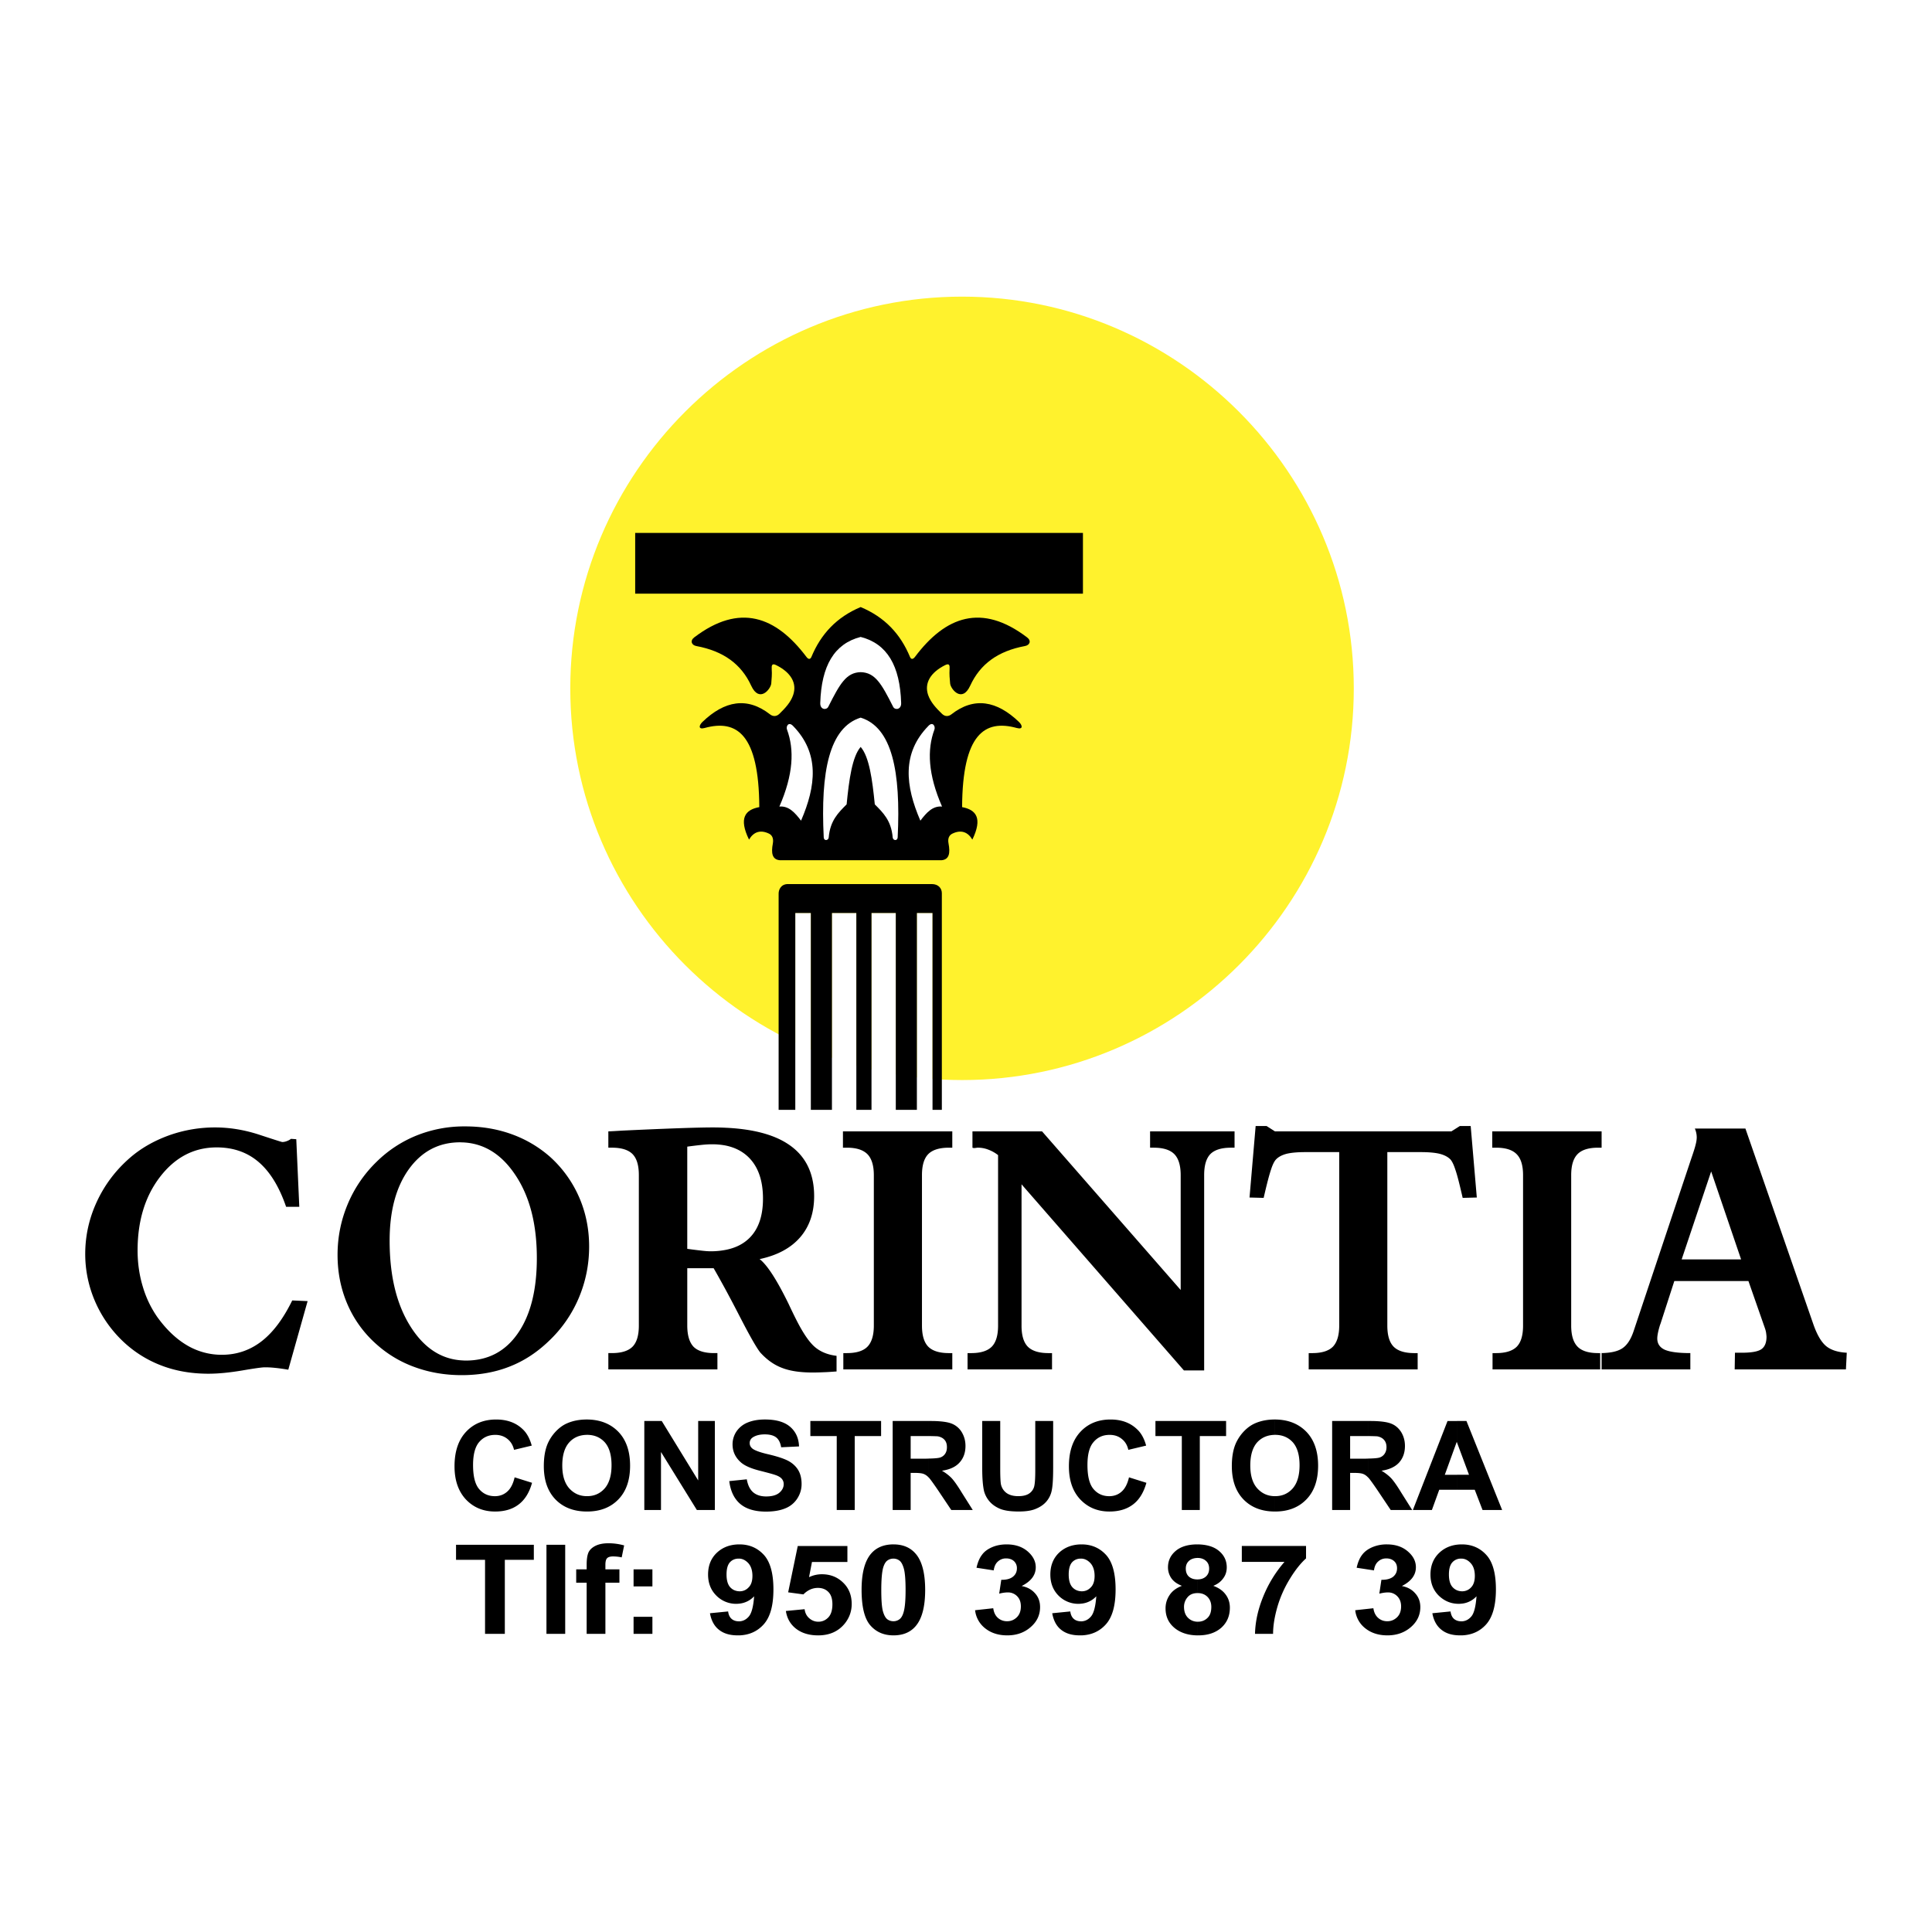
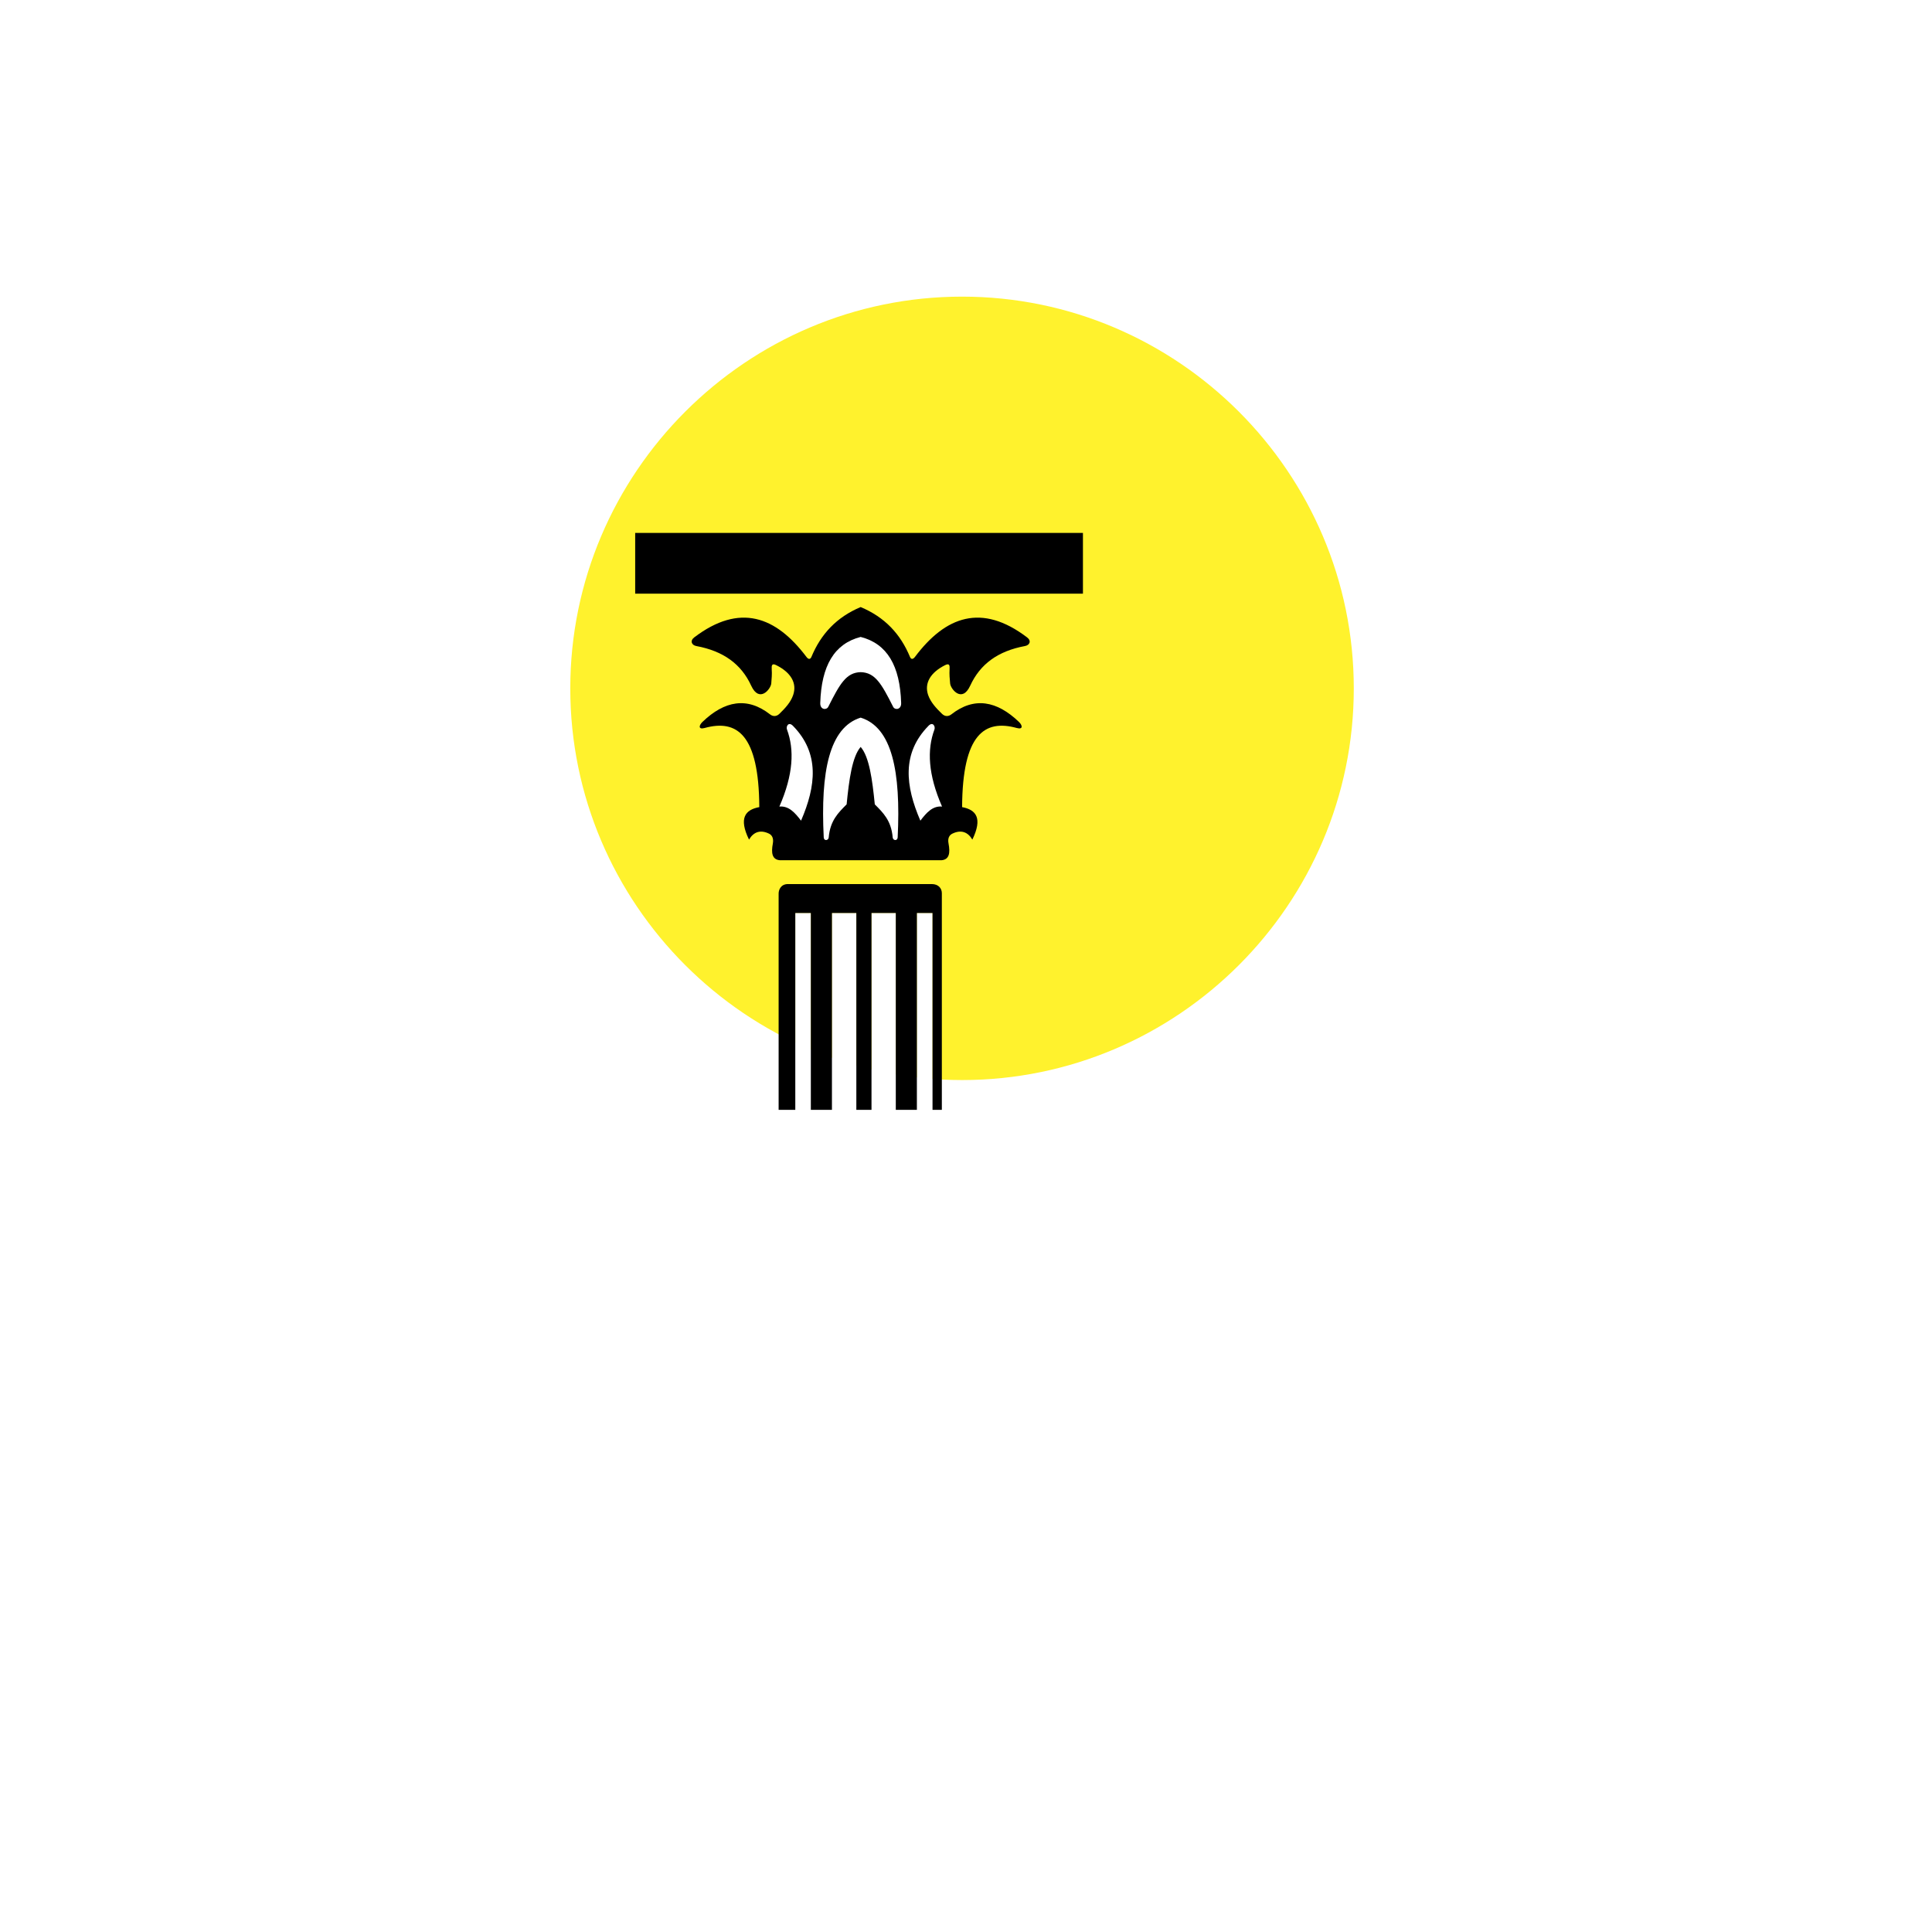
<svg xmlns="http://www.w3.org/2000/svg" width="2500" height="2500" viewBox="0 0 192.756 192.756">
  <g fill-rule="evenodd" clip-rule="evenodd">
    <path fill="#fff" d="M0 0h192.756v192.756H0V0z" />
    <path d="M95.988 29.595c-21.528 0-39.091 17.563-39.091 39.091s17.563 39.072 39.091 39.072c21.518 0 39.08-17.544 39.08-39.072s-17.562-39.091-39.08-39.091z" fill="#fff22d" />
    <path d="M85.868 85.826h8.062c.789-.066.883-.733.705-1.673-.103-.526.084-.836.376-.977.865-.423 1.55-.179 2.001.592 1.035-2.133.387-2.979-1.023-3.242.038-7.254 2.227-8.786 5.459-7.893.629.169.584-.245.217-.602-2.209-2.124-4.482-2.537-6.756-.752-.273.207-.62.235-.921-.057-.583-.563-1.137-1.155-1.391-1.889-.395-1.174.235-2.245 1.71-2.979.423-.207.46.038.432.433-.028.47.009.939.057 1.409.056.563 1.193 1.973 2.001.216.997-2.17 2.782-3.458 5.459-3.956.488-.084.668-.525.217-.864-4.529-3.439-8.139-2.114-11.192 1.955-.188.235-.367.272-.489 0-.949-2.292-2.518-3.975-4.924-4.98-2.396 1.006-3.965 2.688-4.915 4.98-.122.272-.31.235-.489 0-3.063-4.069-6.671-5.394-11.201-1.955-.442.339-.263.78.216.864 2.678.499 4.473 1.786 5.469 3.956.809 1.757 1.945.348 2.001-.216.038-.47.084-.939.047-1.409-.028-.395.019-.639.432-.433 1.485.733 2.105 1.804 1.71 2.979-.245.733-.798 1.325-1.381 1.889-.301.292-.658.264-.921.057-2.283-1.785-4.548-1.372-6.756.752-.366.357-.414.771.216.602 3.232-.893 5.422.639 5.46 7.893-1.419.263-2.067 1.109-1.025 3.242.451-.771 1.137-1.015 2.001-.592.282.141.47.451.376.977-.179.94-.084 1.607.705 1.673h8.055zM63.372 53.172h44.673v6.06H63.372v-6.06z" />
    <path fill="#fff" d="M91.478 91.088h1.56v19.667h-1.56V91.088zM86.949 91.088h2.424v19.667h-2.424V91.088zM79.346 91.088h1.551v19.695h-1.551V91.088zM83.002 91.088h2.434v19.686h-2.434V91.088z" />
    <path d="M78.614 88.203h14.349c.667 0 1.005.432 1.005.912v21.613h-.93v-19.64h-1.56v19.64h-2.104v-19.64H86.95v19.64h-1.513v-19.64h-2.434v19.64h-2.105v-19.64h-1.551v19.64h-1.663V89.143c-.001-.357.215-.94.93-.94z" />
    <path d="M78.52 72.792c-.123-.319.15-.826.592-.376 2.688 2.744 2.302 6.005.808 9.463-.592-.78-1.212-1.494-2.161-1.409 1.4-3.205 1.503-5.676.761-7.678zM85.868 74.521c-.846.977-1.156 3.261-1.4 5.732-.827.827-1.645 1.616-1.786 3.298-.028.319-.479.376-.498 0-.329-6.587.555-10.976 3.684-11.953 3.139.978 4.013 5.366 3.693 11.953-.028.376-.47.319-.498 0-.141-1.682-.958-2.472-1.785-3.298-.245-2.471-.555-4.754-1.41-5.732zM93.226 72.792c.122-.319-.16-.826-.592-.376-2.688 2.744-2.302 6.005-.808 9.463.592-.78 1.212-1.494 2.162-1.409-1.402-3.205-1.505-5.676-.762-7.678zM85.868 67.061c1.457.037 2.086 1.174 3.242 3.458.169.348.817.301.799-.375-.113-3.712-1.391-5.92-4.041-6.597-2.641.677-3.918 2.885-4.031 6.597-.019.676.62.724.799.375 1.155-2.284 1.784-3.421 3.232-3.458z" fill="#fff" />
-     <path d="M51.344 147.394l1.738.545c-.264.968-.714 1.691-1.335 2.161-.61.47-1.399.705-2.349.705-1.184 0-2.152-.404-2.913-1.203-.752-.809-1.137-1.907-1.137-3.308 0-1.476.385-2.622 1.146-3.439s1.767-1.231 3.007-1.231c1.09 0 1.973.32 2.649.968.404.377.705.922.902 1.636l-1.767.423c-.104-.461-.329-.827-.658-1.09-.338-.272-.743-.404-1.212-.404-.658 0-1.193.234-1.606.714-.404.47-.611 1.231-.611 2.293 0 1.118.197 1.917.602 2.396s.93.714 1.579.714c.47 0 .883-.15 1.221-.451.349-.302.594-.781.744-1.429zM58.561 141.623c1.297.01 2.34.414 3.129 1.223.78.808 1.174 1.936 1.174 3.383 0 1.438-.385 2.556-1.165 3.363-.78.809-1.823 1.213-3.129 1.213h-.01v-1.532h.01c.714 0 1.296-.254 1.757-.771.451-.517.686-1.287.686-2.312s-.226-1.776-.667-2.283c-.451-.498-1.043-.752-1.776-.752h-.01v-1.532h.001zm-4.304 4.652c0-.912.132-1.664.404-2.284.207-.451.479-.854.827-1.212s.733-.63 1.146-.799c.555-.234 1.193-.357 1.917-.357h.009v1.532c-.742.01-1.334.263-1.776.762-.451.507-.686 1.268-.686 2.293 0 1.005.235 1.766.695 2.282.47.518 1.052.78 1.767.78v1.532c-1.315 0-2.358-.404-3.138-1.203-.78-.808-1.165-1.916-1.165-3.326zM64.283 150.654v-8.881h1.739l3.636 5.93v-5.93h1.664v8.881h-1.796l-3.579-5.789v5.789h-1.664zM72.759 147.77l1.748-.179c.104.592.32 1.023.639 1.297.319.272.751.413 1.297.413.573 0 1.015-.122 1.306-.366s.441-.536.441-.855a.79.79 0 0 0-.188-.535c-.122-.15-.338-.282-.648-.386-.207-.075-.686-.206-1.428-.395-.968-.235-1.635-.526-2.021-.874-.545-.488-.818-1.081-.818-1.785 0-.451.123-.874.376-1.269a2.456 2.456 0 0 1 1.108-.902c.489-.206 1.071-.311 1.748-.311 1.118 0 1.954.245 2.518.733.564.489.855 1.146.883 1.955l-1.785.084c-.075-.46-.245-.789-.498-.986-.254-.197-.63-.301-1.137-.301-.517 0-.93.113-1.221.319a.653.653 0 0 0-.282.555c0 .206.085.385.263.535.226.188.78.396 1.654.593.864.206 1.513.422 1.926.639.423.226.751.526.987.902.235.385.348.854.348 1.418 0 .508-.141.987-.423 1.429a2.524 2.524 0 0 1-1.193.986c-.517.217-1.166.329-1.936.329-1.119 0-1.983-.263-2.584-.779-.601-.517-.958-1.278-1.08-2.264zM83.481 150.654v-7.377H80.85v-1.504h7.057v1.504h-2.631v7.377h-1.795zM92.671 141.773h.169c.949 0 1.635.085 2.067.245a2.05 2.05 0 0 1 1.033.846c.254.413.386.874.386 1.399 0 .668-.198 1.222-.592 1.654-.385.433-.977.705-1.757.817.395.226.714.479.968.742.254.272.592.752 1.015 1.447l1.091 1.729h-2.143l-1.297-1.937c-.46-.676-.771-1.108-.939-1.297v-1.897c.582-.01.949-.047 1.127-.104a.943.943 0 0 0 .498-.376c.122-.179.178-.395.178-.658 0-.3-.075-.544-.235-.723-.16-.188-.385-.301-.676-.357-.113-.01-.414-.019-.893-.028v-1.502zm-3.609 8.881v-8.881h3.609v1.504H90.857v2.255h1.325c.179 0 .338 0 .489-.009v1.897h-.01a1.293 1.293 0 0 0-.536-.375c-.188-.066-.488-.094-.902-.094h-.367v3.702h-1.794v.001zM97.998 141.773h1.795v4.812c0 .762.029 1.26.066 1.484.076.367.264.658.545.875.291.216.686.328 1.184.328.518 0 .893-.104 1.156-.31a1.21 1.21 0 0 0 .461-.771c.057-.301.084-.799.084-1.504v-4.915h1.785v4.671c0 1.062-.047 1.813-.141 2.255a2.41 2.41 0 0 1-.535 1.109c-.264.31-.611.545-1.043.724-.432.188-1.006.272-1.711.272-.846 0-1.484-.095-1.926-.292s-.779-.451-1.033-.761a2.592 2.592 0 0 1-.508-.986c-.113-.508-.18-1.26-.18-2.256v-4.735h.001zM112.639 147.394l1.738.545c-.271.968-.713 1.691-1.334 2.161-.619.47-1.4.705-2.359.705-1.174 0-2.141-.404-2.902-1.203-.762-.809-1.137-1.907-1.137-3.308 0-1.476.385-2.622 1.146-3.439.76-.817 1.766-1.231 3.006-1.231 1.082 0 1.965.32 2.641.968.414.377.715.922.912 1.636l-1.777.423c-.102-.461-.318-.827-.656-1.09-.33-.272-.734-.404-1.213-.404-.658 0-1.193.234-1.598.714-.414.47-.611 1.231-.611 2.293 0 1.118.197 1.917.602 2.396s.932.714 1.57.714c.479 0 .893-.15 1.23-.451.347-.302.591-.781.742-1.429zM117.91 150.654v-7.377h-2.631v-1.504h7.049v1.504h-2.623v7.377h-1.795zM127.205 141.623c1.297.01 2.338.414 3.129 1.223.779.808 1.174 1.936 1.174 3.383 0 1.438-.385 2.556-1.166 3.363-.779.809-1.822 1.213-3.129 1.213h-.008v-1.532h.008c.715 0 1.297-.254 1.758-.771.451-.517.686-1.287.686-2.312s-.225-1.776-.666-2.283c-.451-.498-1.043-.752-1.777-.752h-.008v-1.532h-.001zm-4.305 4.652c0-.912.131-1.664.404-2.284.207-.451.479-.854.826-1.212s.734-.63 1.146-.799c.555-.234 1.193-.357 1.918-.357h.01v1.532c-.744.01-1.336.263-1.787.762-.441.507-.676 1.268-.676 2.293 0 1.005.234 1.766.695 2.282.471.518 1.053.78 1.768.78v1.532c-1.316 0-2.359-.404-3.139-1.203-.78-.808-1.165-1.916-1.165-3.326zM136.516 141.773h.17c.949 0 1.635.085 2.066.245.434.159.771.441 1.035.846.254.413.385.874.385 1.399 0 .668-.197 1.222-.582 1.654-.395.433-.988.705-1.758.817.385.226.705.479.959.742.254.272.592.752 1.014 1.447l1.09 1.729h-2.143l-1.297-1.937c-.459-.676-.77-1.108-.939-1.297v-1.897c.584-.01.959-.047 1.129-.104a.95.95 0 0 0 .498-.376c.121-.179.188-.395.188-.658 0-.3-.084-.544-.244-.723-.16-.188-.385-.301-.678-.357-.111-.01-.412-.019-.893-.028v-1.502zm-3.608 8.881v-8.881h3.607v1.504H134.703v2.255h1.324c.18 0 .338 0 .488-.009v1.897h-.008c-.17-.188-.35-.31-.537-.375-.188-.066-.488-.094-.902-.094h-.365v3.702h-1.795v.001zM149.869 150.654h-1.955l-.779-2.021h-1.785v-1.494h1.213l-1.213-3.261v-2.105h.959l3.56 8.881zm-4.519-2.02h-1.758l-.732 2.021h-1.898l3.459-8.881h.93v2.105l-.01-.028-1.193 3.289h1.203v1.494h-.001zM48.393 163.011v-7.386h-2.894v-1.503h7.762v1.503h-2.894v7.386h-1.974zM54.52 163.011v-8.889h1.87v8.889h-1.87zM57.489 156.574h1.043v-.489c0-.535.065-.939.188-1.212.131-.263.357-.479.695-.648.347-.169.77-.253 1.296-.253.536 0 1.053.074 1.56.215l-.245 1.194c-.301-.066-.592-.095-.864-.095s-.47.057-.583.17c-.122.112-.178.338-.178.667v.451H61.8v1.334h-1.399v5.103h-1.87v-5.103h-1.043v-1.334h.001zM63.212 158.274v-1.7h1.879v1.7h-1.879zm0 4.737v-1.701h1.879v1.701h-1.879zM73.774 161.761c.366-.019.677-.179.94-.488.272-.319.451-.987.526-2.011a2.335 2.335 0 0 1-1.466.732v-1.23h.019c.357 0 .658-.132.902-.396.253-.253.375-.639.375-1.137 0-.545-.141-.977-.413-1.277-.264-.282-.555-.433-.884-.451v-1.419c.996 0 1.804.356 2.443 1.052.629.696.949 1.842.949 3.439 0 1.626-.329 2.791-.996 3.515-.62.677-1.419 1.034-2.396 1.071v-1.4h.001zm-2.941-.808l1.813-.179c.038.328.16.582.348.742.179.16.432.244.733.244h.047v1.4h-.188c-.761 0-1.381-.179-1.852-.555-.469-.365-.77-.919-.901-1.652zm2.941-.959c-.094.009-.197.02-.301.02a2.769 2.769 0 0 1-1.992-.809c-.554-.545-.836-1.25-.836-2.114 0-.893.291-1.626.883-2.18.583-.546 1.334-.827 2.246-.827v1.419h-.084c-.348 0-.64.122-.865.366-.226.254-.338.657-.338 1.222 0 .573.122.996.366 1.269.244.263.555.395.921.404v1.23zM78.407 160.728l1.87-.179c.047.385.207.687.47.911.263.226.563.339.902.339.395 0 .724-.15.996-.433.272-.291.404-.732.404-1.307 0-.545-.132-.958-.404-1.23-.263-.272-.62-.404-1.042-.404-.536 0-1.024.217-1.447.648l-1.522-.206.958-4.624h4.953v1.598H81.01l-.292 1.513a2.986 2.986 0 0 1 1.278-.291c.836 0 1.541.272 2.114.827.573.545.864 1.259.864 2.143 0 .724-.235 1.381-.695 1.954-.639.78-1.522 1.175-2.65 1.175-.902 0-1.635-.226-2.199-.658-.572-.442-.91-1.034-1.023-1.776zM89.138 154.084c.948 0 1.682.31 2.217.931.629.723.949 1.926.949 3.617 0 1.672-.32 2.885-.958 3.618-.526.61-1.26.911-2.208.911v-1.409a.987.987 0 0 0 .601-.197c.178-.132.319-.367.414-.715.131-.432.197-1.175.197-2.208 0-1.043-.066-1.767-.179-2.152-.113-.385-.254-.647-.432-.779a.98.98 0 0 0-.601-.197v-1.42zm0 1.419c-.226 0-.433.065-.611.197s-.31.366-.413.705c-.123.441-.188 1.184-.188 2.227 0 1.033.056 1.757.169 2.143.113.395.263.648.432.78.179.131.386.197.611.197v1.409c-.949 0-1.72-.329-2.303-.996s-.874-1.852-.874-3.552c0-1.673.319-2.885.958-3.618.526-.602 1.269-.911 2.218-.911v1.419h.001zM97.285 160.652l1.812-.197c.057.413.207.732.461.958s.564.339.92.339c.387 0 .715-.142.979-.404.264-.264.395-.62.395-1.081 0-.423-.121-.761-.375-1.015a1.266 1.266 0 0 0-.932-.376c-.234 0-.525.037-.855.123l.207-1.382c.508.009.893-.094 1.156-.301.273-.217.404-.498.404-.846a.942.942 0 0 0-.291-.714c-.197-.179-.461-.273-.781-.273a1.17 1.17 0 0 0-.826.311c-.225.197-.367.498-.414.883l-1.719-.263c.123-.545.301-.968.545-1.287.234-.329.574-.573 1.006-.762.432-.188.92-.281 1.457-.281.92 0 1.662.272 2.217.808.451.433.686.922.686 1.476 0 .78-.469 1.4-1.408 1.87.562.104 1.004.348 1.342.732.34.376.498.837.498 1.372 0 .78-.309 1.447-.939 1.992-.619.545-1.398.827-2.33.827-.883 0-1.615-.235-2.199-.695a2.655 2.655 0 0 1-1.016-1.814zM107.912 161.761c.367-.019.678-.179.939-.488.273-.319.451-.987.527-2.011a2.335 2.335 0 0 1-1.467.732v-1.23h.02c.357 0 .658-.132.902-.396.254-.253.375-.639.375-1.137 0-.545-.141-.977-.414-1.277-.262-.282-.553-.433-.883-.451v-1.419c.996 0 1.805.356 2.443 1.052.629.696.949 1.842.949 3.439 0 1.626-.328 2.791-.996 3.515-.621.677-1.418 1.034-2.396 1.071v-1.4h.001zm-2.932-.808l1.805-.179c.037.328.16.582.348.742.178.16.432.244.732.244h.047v1.4h-.188c-.762 0-1.381-.179-1.852-.555-.468-.365-.759-.919-.892-1.652zm2.932-.959c-.094.009-.197.02-.301.02a2.77 2.77 0 0 1-1.992-.809c-.545-.545-.826-1.25-.826-2.114 0-.893.291-1.626.873-2.18.584-.546 1.336-.827 2.246-.827v1.419h-.084c-.348 0-.639.122-.865.366-.225.254-.338.657-.338 1.222 0 .573.123.996.367 1.269.244.263.555.395.92.404v1.23zM119.471 154.084c.92.009 1.645.226 2.152.657.516.433.77.978.77 1.635 0 .414-.113.78-.357 1.1-.234.329-.562.574-.986.742.537.197.949.479 1.23.865.283.376.424.817.424 1.315 0 .817-.281 1.484-.855 2.001-.582.508-1.344.762-2.303.762h-.074v-1.362h.047c.385 0 .705-.132.959-.386.254-.244.375-.61.375-1.09 0-.413-.131-.752-.385-1.006-.254-.253-.582-.375-.977-.375h-.02v-1.363c.348 0 .629-.094.846-.291.207-.188.32-.451.32-.789 0-.32-.104-.583-.32-.771-.207-.188-.488-.292-.836-.292h-.01v-1.352zm-1.551 4.134c-.488-.188-.836-.441-1.062-.77a1.907 1.907 0 0 1-.328-1.072c0-.657.254-1.202.762-1.635.506-.432 1.23-.657 2.17-.657h.01v1.353c-.357.01-.639.104-.846.292-.217.197-.32.45-.32.771 0 .338.104.61.311.799.217.188.498.281.846.281h.01v1.363c-.451 0-.779.149-1.006.432a1.458 1.458 0 0 0-.338.93c0 .471.131.837.395 1.1.254.254.574.386.949.396v1.362c-.855-.01-1.57-.217-2.143-.629-.695-.508-1.043-1.194-1.043-2.068 0-.479.131-.92.395-1.315.261-.406.673-.716 1.238-.933zM123.896 155.832v-1.589h6.408v1.24c-.525.471-1.07 1.146-1.615 2.04a11.447 11.447 0 0 0-1.25 2.818c-.283.996-.424 1.88-.424 2.669h-1.803c.027-1.23.309-2.48.836-3.759a12.288 12.288 0 0 1 2.104-3.42h-4.256v.001zM135.211 160.652l1.812-.197c.057.413.217.732.471.958s.555.339.92.339c.385 0 .705-.142.979-.404.262-.264.395-.62.395-1.081 0-.423-.133-.761-.387-1.015a1.255 1.255 0 0 0-.92-.376c-.244 0-.527.037-.865.123l.207-1.382c.508.009.893-.094 1.166-.301.262-.217.395-.498.395-.846 0-.301-.094-.536-.291-.714-.197-.179-.461-.273-.781-.273-.318 0-.592.104-.816.311-.227.197-.367.498-.414.883l-1.729-.263c.121-.545.301-.968.545-1.287.244-.329.582-.573 1.014-.762a3.637 3.637 0 0 1 1.457-.281c.922 0 1.654.272 2.209.808.461.433.686.922.686 1.476 0 .78-.471 1.4-1.4 1.87.555.104 1.006.348 1.334.732.34.376.508.837.508 1.372 0 .78-.311 1.447-.939 1.992s-1.41.827-2.34.827c-.883 0-1.615-.235-2.199-.695a2.652 2.652 0 0 1-1.017-1.814zM145.857 161.761c.365-.019.676-.179.939-.488.271-.319.441-.987.516-2.011a2.306 2.306 0 0 1-1.455.732v-1.23h.01a1.2 1.2 0 0 0 .91-.396c.244-.253.367-.639.367-1.137 0-.545-.133-.977-.414-1.277-.254-.282-.545-.433-.873-.451v-1.419c.986 0 1.803.356 2.434 1.052.639.696.957 1.842.957 3.439 0 1.626-.338 2.791-.996 3.515-.619.677-1.418 1.034-2.395 1.071v-1.4zm-2.951-.808l1.814-.179c.047.328.158.582.348.742.188.16.432.244.742.244h.047v1.4h-.189c-.77 0-1.381-.179-1.85-.555-.47-.365-.781-.919-.912-1.652zm2.951-.959c-.104.009-.207.02-.311.02-.771 0-1.428-.272-1.992-.809-.555-.545-.836-1.25-.836-2.114 0-.893.301-1.626.893-2.18.582-.546 1.334-.827 2.246-.827v1.419h-.096a1.12 1.12 0 0 0-.854.366c-.236.254-.348.657-.348 1.222 0 .573.121.996.375 1.269.244.263.555.395.922.404v1.23h.001zM46.213 113.979c-.104 0-.207-.01-.311-.01-2.114 0-3.814.893-5.102 2.669-1.287 1.785-1.926 4.162-1.926 7.142 0 3.552.705 6.427 2.133 8.646 1.362 2.123 3.1 3.223 5.206 3.307.094.01.179.01.263.01 2.208 0 3.937-.902 5.196-2.725 1.259-1.814 1.889-4.313 1.889-7.499 0-3.401-.714-6.174-2.161-8.316-1.372-2.05-3.101-3.122-5.187-3.224zm124.535 11.67h2.961l-2.961-8.701-.027-.066-2.941 8.768h2.968v-.001zm0-13.052h3.393l6.775 19.518c.367 1.053.789 1.775 1.27 2.18.479.395 1.164.62 2.066.667l-.084 1.663H173.07l.027-1.663h.678c.957 0 1.605-.112 1.953-.348.34-.234.518-.647.518-1.249a5.795 5.795 0 0 0-.047-.433 2.89 2.89 0 0 0-.131-.47l-1.627-4.652h-7.394l-1.344 4.154c-.02.065-.047.141-.084.234-.189.611-.273 1.062-.273 1.344 0 .518.254.894.742 1.119.508.225 1.354.338 2.557.338v1.625H159.651v-1.625h.066c.969-.01 1.682-.169 2.143-.479.479-.319.846-.884 1.119-1.691l5.76-17.243c.225-.648.375-1.118.441-1.409.074-.282.104-.526.104-.724a2.223 2.223 0 0 0-.188-.856h1.652zm-11.031 24.027h.076v-1.625H159.446c-.949 0-1.635-.217-2.049-.639-.424-.433-.639-1.138-.639-2.105v-15.007c0-.978.215-1.672.639-2.104.414-.423 1.1-.639 2.049-.639H159.793v-1.626h-10.91v1.626h.385c.939 0 1.627.216 2.049.648.432.432.639 1.137.639 2.095v15.007c0 .968-.207 1.673-.629 2.105-.424.422-1.109.639-2.059.639h-.357v1.625h10.806zM72.346 124.71c1.015-.188 1.823-.593 2.443-1.213.893-.893 1.334-2.199 1.334-3.909 0-1.738-.442-3.072-1.325-4.012-.629-.668-1.447-1.1-2.453-1.297a7.13 7.13 0 0 0-1.306-.113c-.226 0-.498.01-.817.038a42.21 42.21 0 0 0-1.654.197v10.195c.667.094 1.165.15 1.494.188.329.037.611.057.846.057a7.69 7.69 0 0 0 1.438-.131zm0-12.197c2.772.122 4.896.686 6.353 1.682 1.682 1.137 2.528 2.856 2.528 5.149 0 1.663-.47 3.035-1.4 4.106-.931 1.071-2.274 1.795-4.041 2.171.751.573 1.719 2.067 2.894 4.473.338.724.611 1.278.808 1.663.667 1.307 1.278 2.189 1.842 2.659s1.278.752 2.133.855v1.56c-.451.028-.874.066-1.269.075-.385.019-.761.028-1.128.028-1.24 0-2.255-.15-3.044-.461-.799-.3-1.503-.808-2.152-1.513-.357-.432-1.043-1.625-2.049-3.58a138.252 138.252 0 0 0-1.475-2.8c-.414-.752-.79-1.438-1.146-2.049h-2.631v5.723c0 .968.216 1.673.62 2.105.414.422 1.1.639 2.04.639h.348v1.625H60.694v-1.625h.357c.949 0 1.635-.217 2.058-.639.423-.433.629-1.138.629-2.105v-15.007c0-.978-.207-1.672-.629-2.104-.423-.423-1.109-.639-2.058-.639h-.357v-1.626c.301-.01.761-.037 1.362-.075 4.576-.217 7.593-.319 9.049-.319.433 0 .846.009 1.241.029zm19.639 19.742c0 .968.207 1.673.63 2.105.423.422 1.109.639 2.058.639h.338v1.625H84.139v-1.625h.357c.949 0 1.635-.217 2.048-.639.423-.433.639-1.138.639-2.105v-15.007c0-.958-.216-1.663-.639-2.095-.433-.433-1.109-.648-2.048-.648h-.395v-1.626h10.91v1.626h-.338c-.949 0-1.635.216-2.058.639-.423.433-.63 1.127-.63 2.104v15.007zm9.933 0c0 .968.207 1.673.629 2.105.422.422 1.109.639 2.059.639h.355v1.625h-8.428v-1.625h.367c.94 0 1.625-.217 2.047-.639.424-.433.631-1.138.631-2.105v-17.008a3.587 3.587 0 0 0-.996-.555 2.825 2.825 0 0 0-1.043-.188c-.039 0-.086.009-.16.019-.074.009-.131.019-.17.019-.055 0-.094-.01-.121-.01-.029-.009-.047-.019-.066-.027v-1.626h6.945l13.83 15.824v-11.455c0-.978-.215-1.672-.639-2.104-.422-.423-1.107-.639-2.057-.639h-.357v-1.626h8.428v1.626h-.346c-.959 0-1.646.216-2.068.639-.414.433-.619 1.127-.619 2.104v19.479h-2.021l-16.199-18.568v14.096h-.001zm31.695-17.309h-3.365c-.799 0-1.428.057-1.889.169-.459.122-.816.31-1.061.573-.17.188-.34.526-.498 1.033-.17.498-.414 1.429-.725 2.791l-1.41-.037.611-7.133h1.09l.838.536h17.6l.846-.536h1.08l.611 7.133-1.41.037c-.311-1.362-.545-2.293-.723-2.791-.16-.507-.33-.846-.488-1.033-.254-.264-.611-.451-1.082-.573-.459-.112-1.1-.169-1.898-.169h-3.326v17.309c0 .968.207 1.673.631 2.105.422.422 1.107.639 2.057.639h.338v1.625h-10.871v-1.625h.357c.949 0 1.635-.217 2.057-.639.414-.433.631-1.138.631-2.105v-17.309h-.001zm-87.4 22.252h-.15c-1.645 0-3.204-.264-4.651-.789a11.557 11.557 0 0 1-3.824-2.266 11.266 11.266 0 0 1-2.913-3.993c-.667-1.532-.997-3.186-.997-4.952s.338-3.448 1.015-5.065a12.738 12.738 0 0 1 2.895-4.237 12.143 12.143 0 0 1 4.012-2.622 12.73 12.73 0 0 1 4.614-.893h.207c1.635 0 3.176.254 4.632.78a11.872 11.872 0 0 1 3.834 2.264 11.713 11.713 0 0 1 2.885 4.004c.667 1.521 1.006 3.176 1.006 4.942 0 1.795-.348 3.515-1.043 5.149a12.696 12.696 0 0 1-2.998 4.294c-1.175 1.128-2.481 1.983-3.918 2.538-1.382.545-2.923.827-4.606.846zm-15.523-7.386l-1.927 6.842c-.47-.076-.902-.142-1.306-.18a9.018 9.018 0 0 0-1.053-.056c-.263 0-1.015.104-2.265.319-1.24.207-2.359.319-3.345.319-1.729 0-3.327-.282-4.764-.846a11.462 11.462 0 0 1-3.881-2.499 12.113 12.113 0 0 1-2.697-3.947 11.858 11.858 0 0 1-.949-4.651c0-1.813.385-3.552 1.156-5.215s1.86-3.12 3.279-4.36c1.109-.968 2.406-1.71 3.9-2.255a13.624 13.624 0 0 1 4.624-.799c1.456 0 2.932.244 4.397.724 1.485.488 2.246.732 2.302.732a1.2 1.2 0 0 0 .432-.084c.141-.047.292-.122.441-.235l.526.038.301 6.746h-1.315c-.686-2.001-1.597-3.485-2.734-4.463s-2.538-1.466-4.191-1.466c-2.255 0-4.134.978-5.638 2.922-1.504 1.945-2.255 4.397-2.255 7.367 0 1.24.169 2.425.507 3.562a10.512 10.512 0 0 0 1.457 3.072c.902 1.25 1.889 2.189 2.96 2.819a6.766 6.766 0 0 0 3.486.949c1.475 0 2.8-.451 3.956-1.344s2.17-2.255 3.063-4.078l1.533.067z" />
  </g>
</svg>